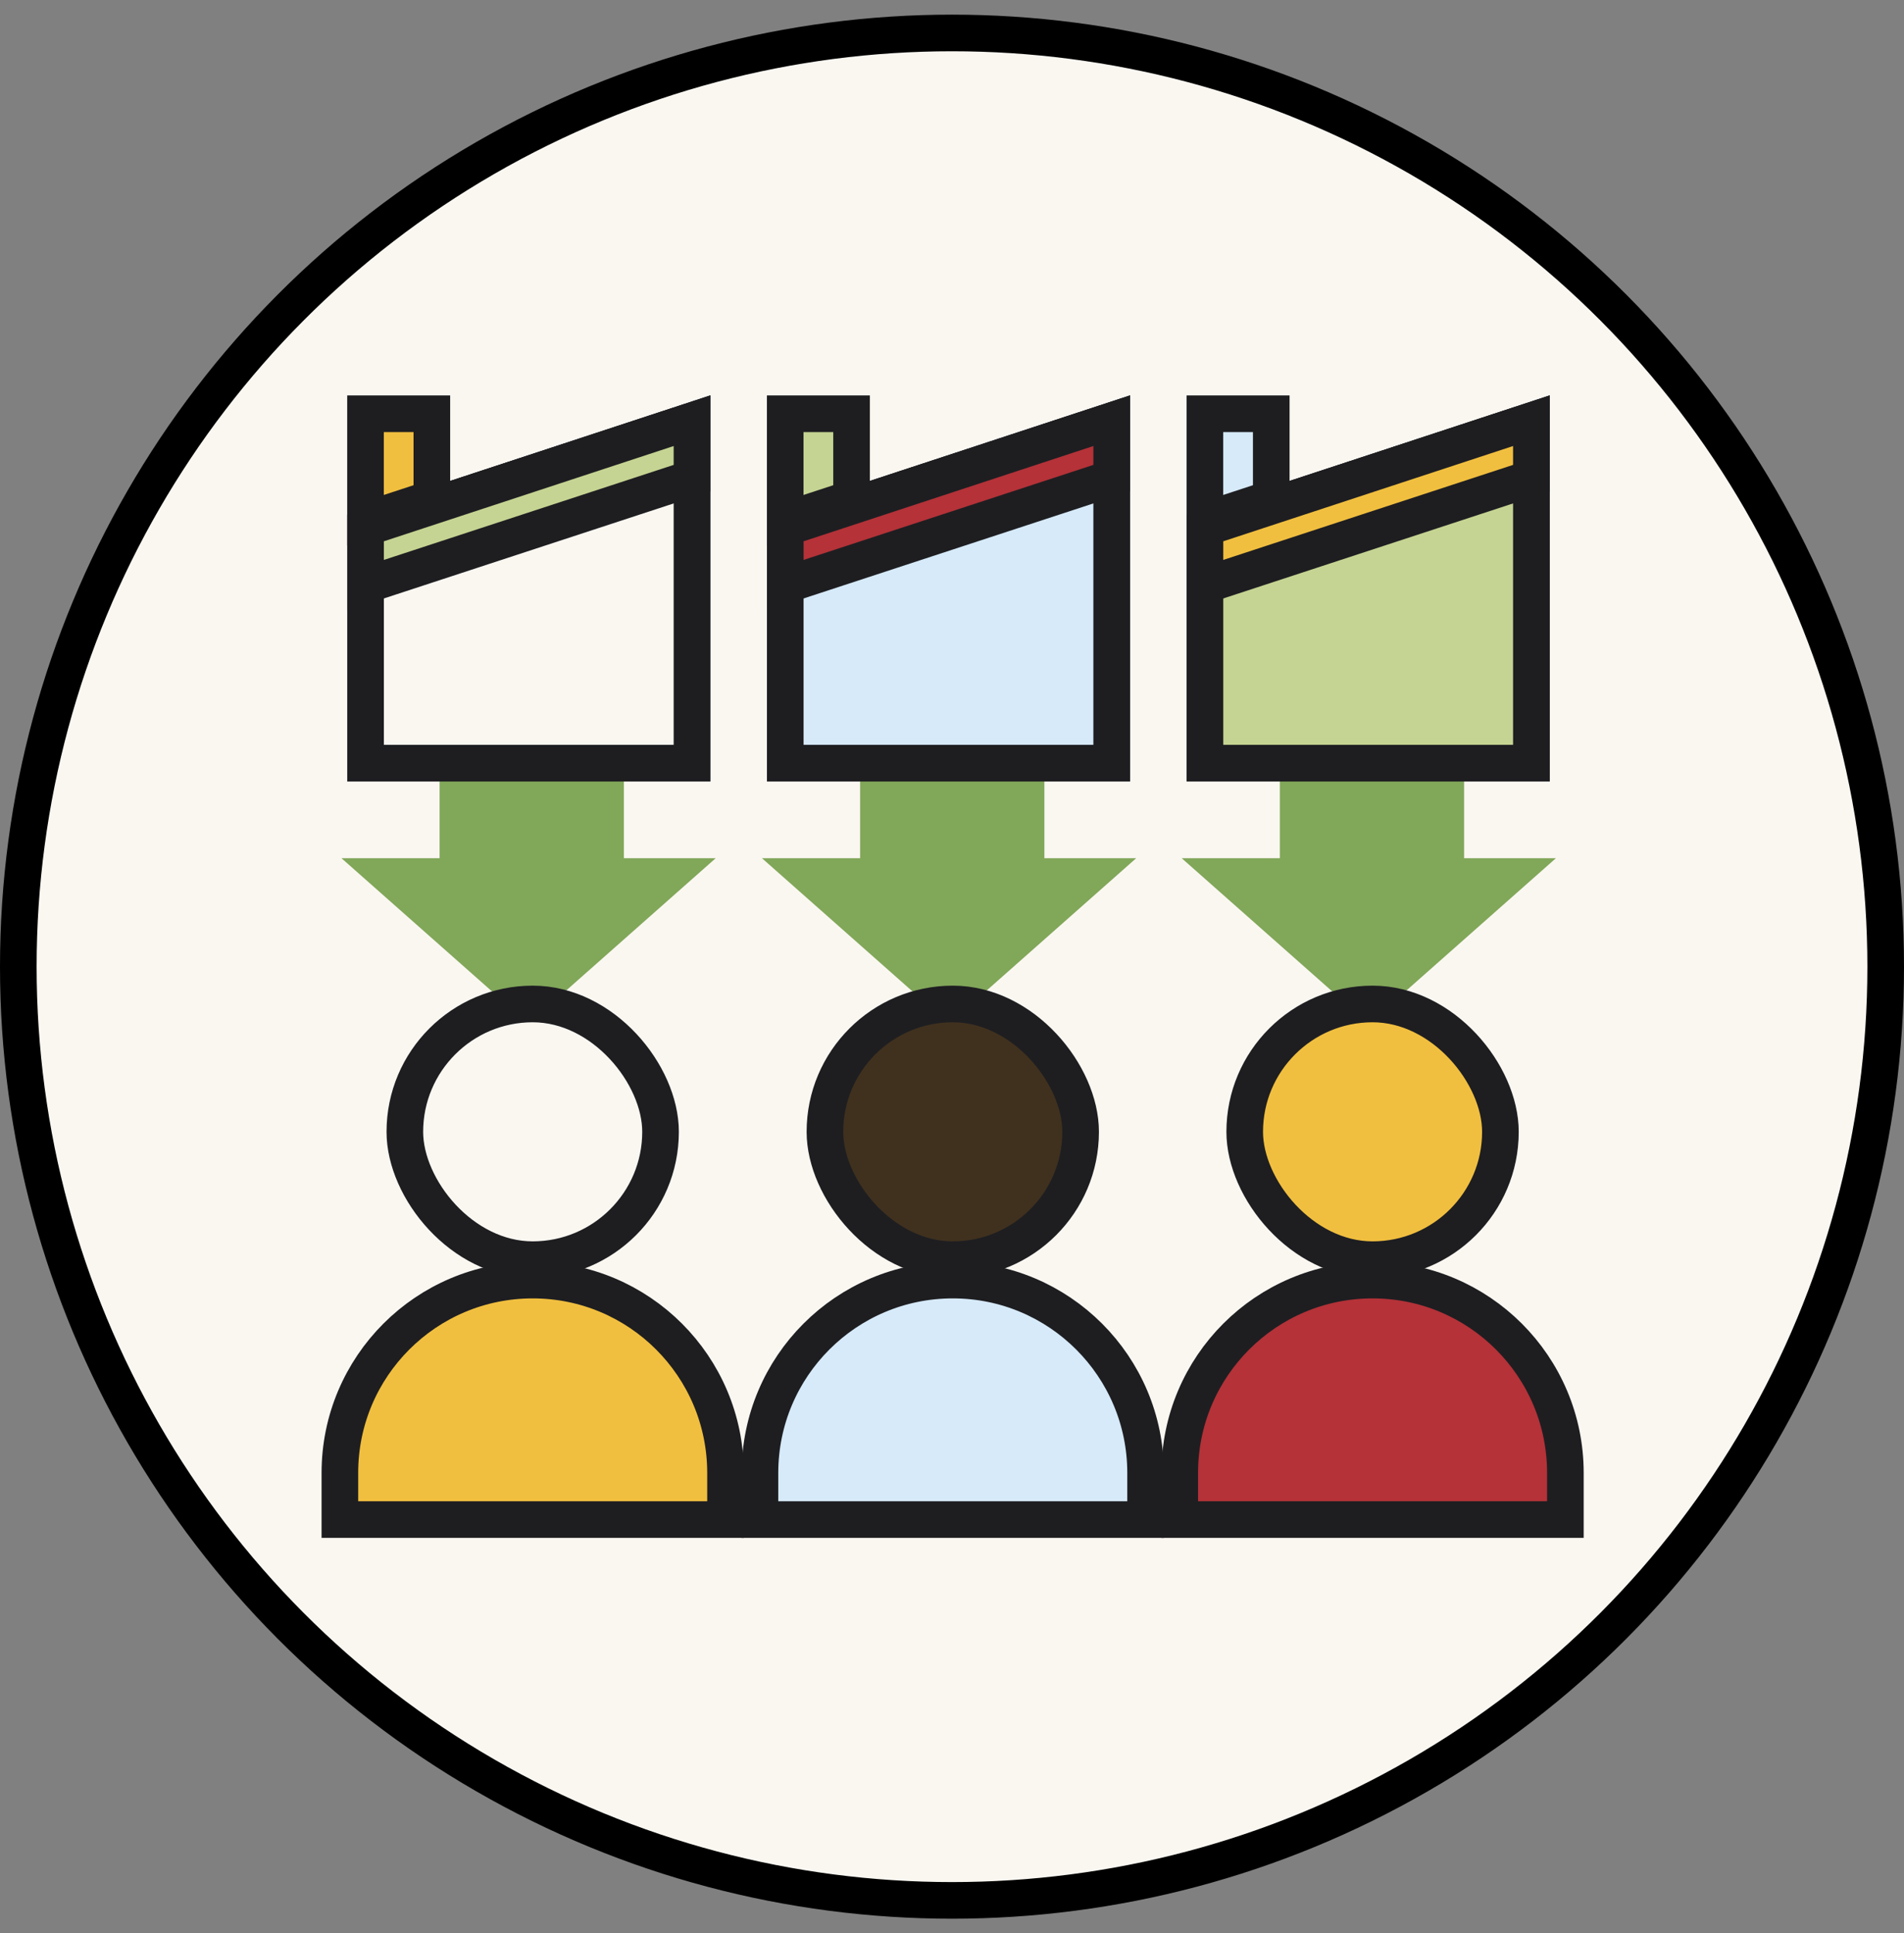
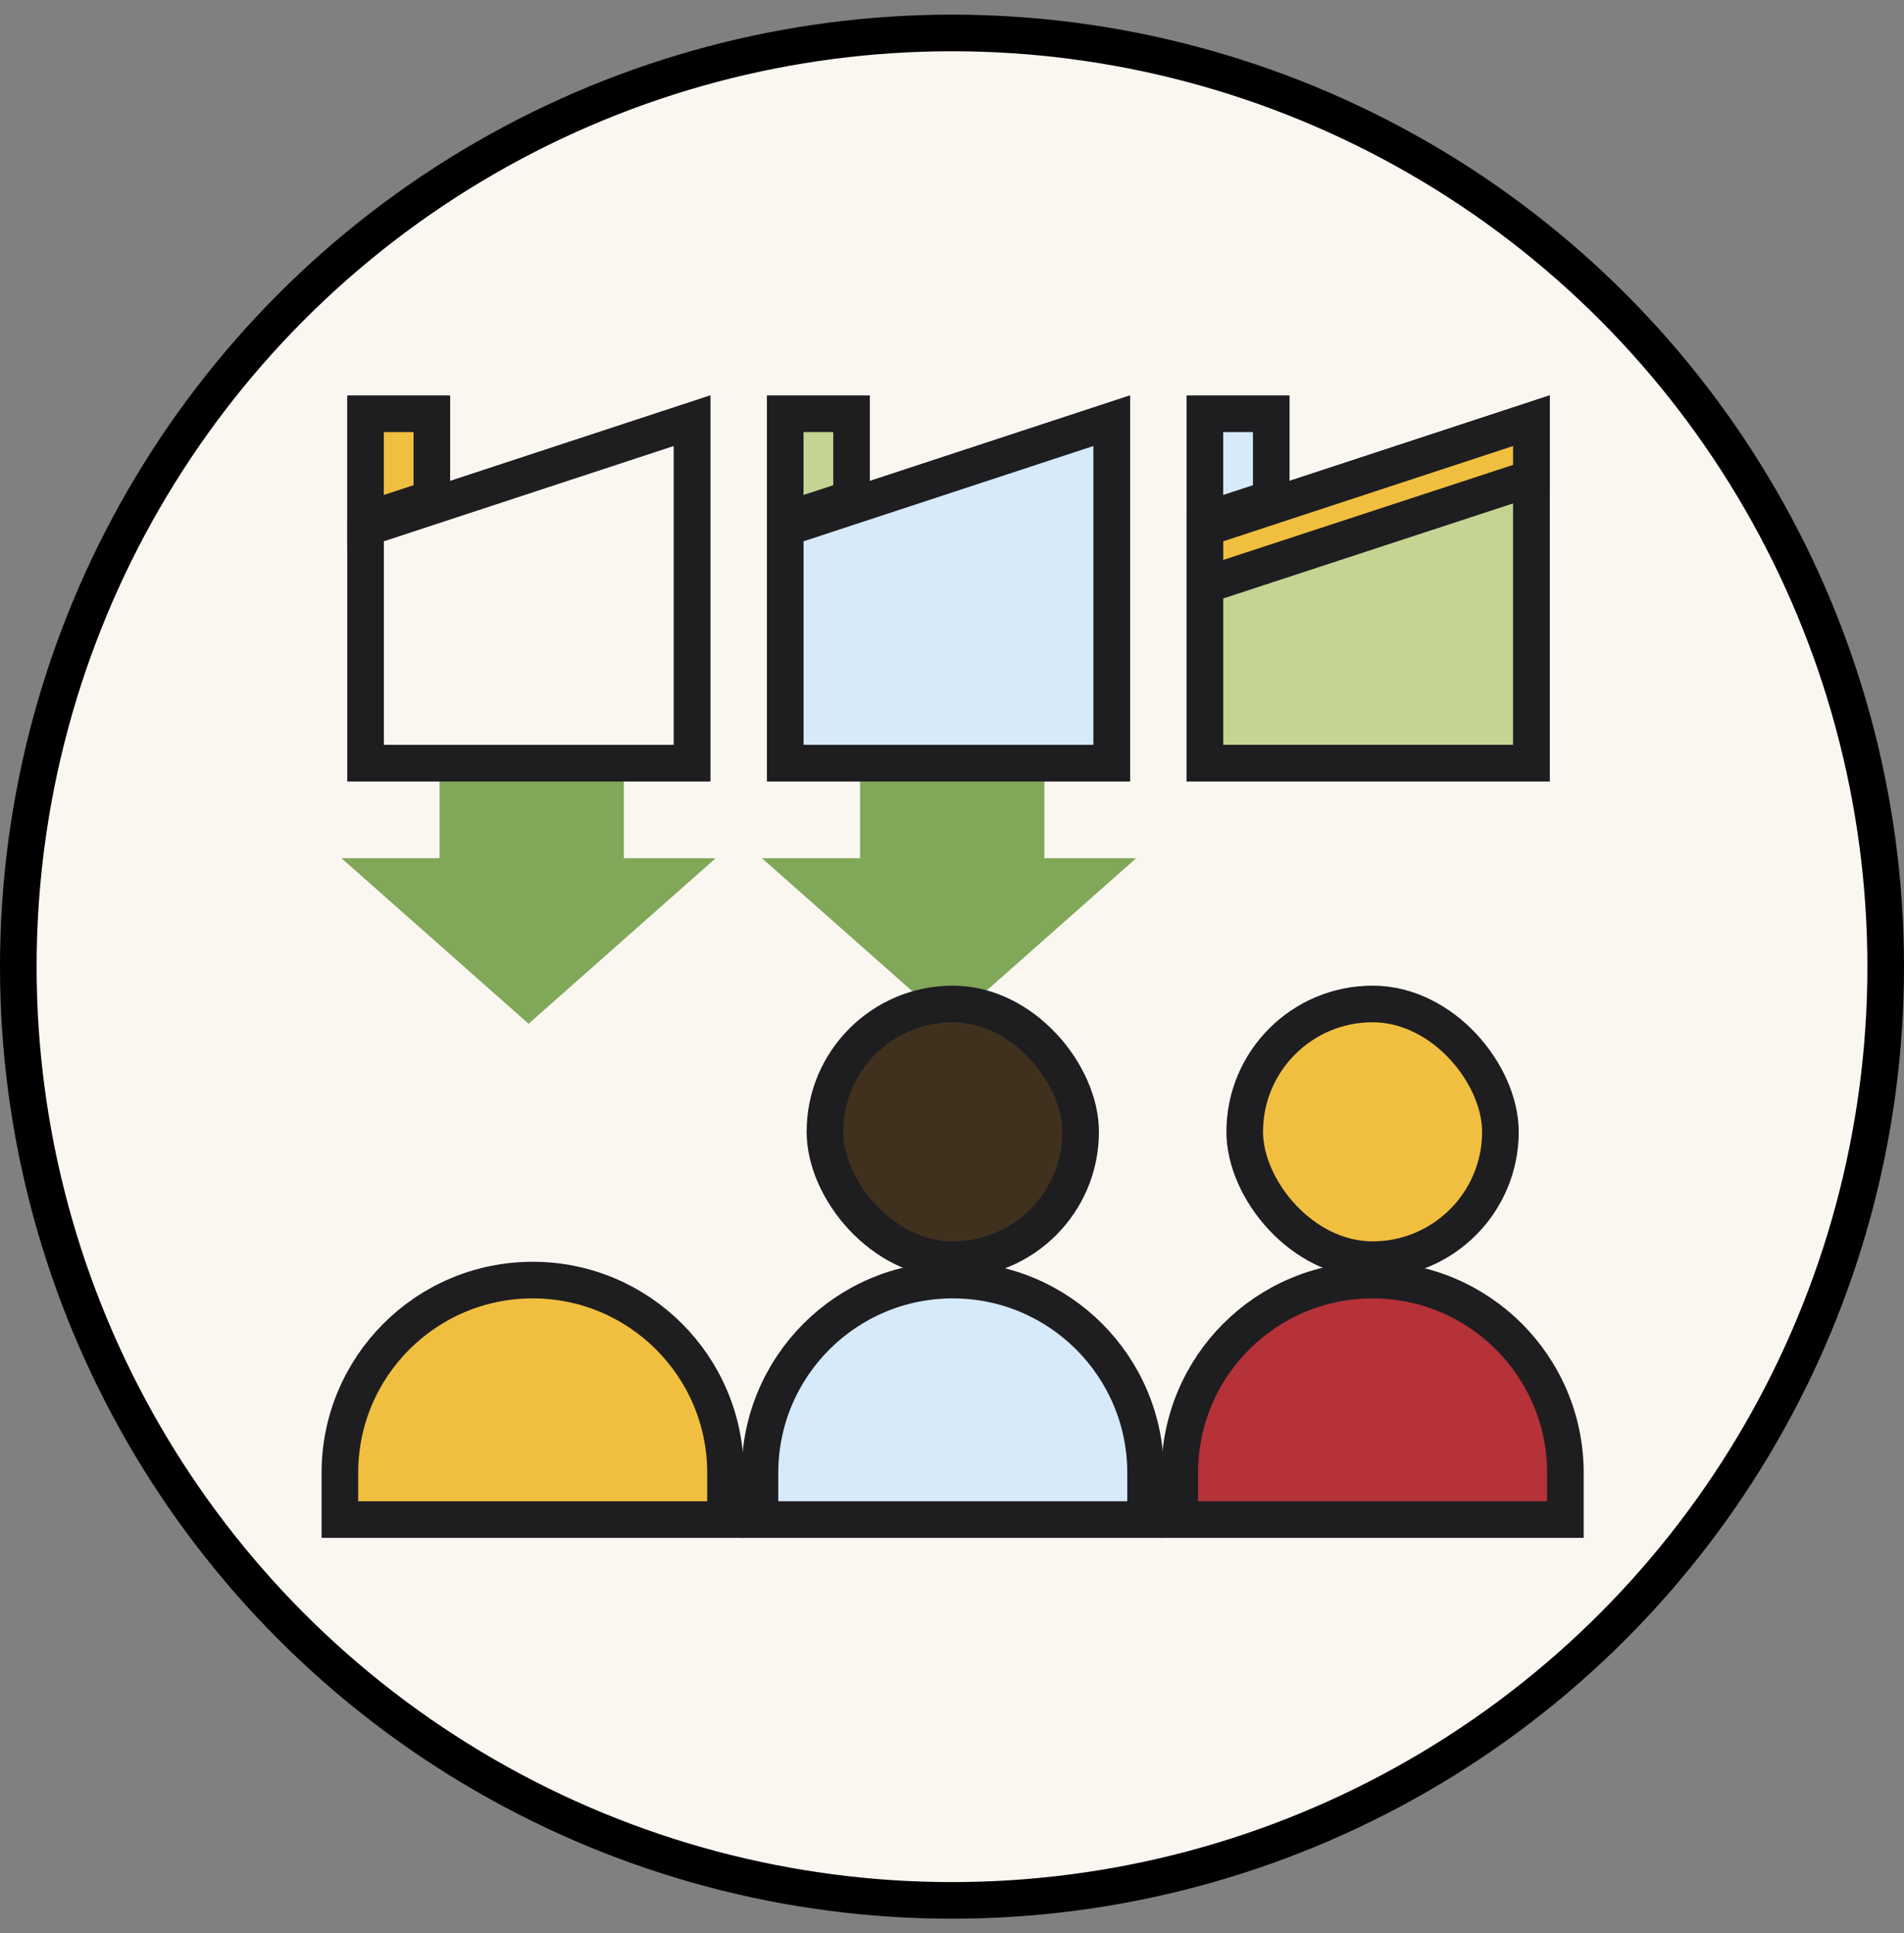
<svg xmlns="http://www.w3.org/2000/svg" width="65" height="66" viewBox="0 0 65 66" fill="none">
  <rect x="0" y="0" width="65" height="66" fill="#808080" stroke="none" />
  <circle cx="32.5" cy="33" r="31.875" fill="#FAF7F1" stroke="black" stroke-width="1.25" />
  <path d="M32.4 34.949L26.012 29.297L29.363 29.297L29.363 24.089L35.654 24.089L35.654 29.297L38.788 29.297L32.4 34.949Z" fill="#81A759" />
-   <path d="M46.729 34.949L40.341 29.297L43.692 29.297L43.692 24.089L49.983 24.089L49.983 29.297L53.117 29.297L46.729 34.949Z" fill="#81A759" />
  <path d="M18.045 34.949L11.657 29.297L15.007 29.297L15.007 24.089L21.299 24.089L21.299 29.297L24.433 29.297L18.045 34.949Z" fill="#81A759" />
  <path d="M26.808 18.026L37.951 14.363V26.052H26.808V18.026Z" fill="#D6EAF9" stroke="#1E1E21" stroke-width="1.25" />
  <path d="M26.808 18.026L37.951 14.363V26.052H26.808V18.026Z" fill="#D6EAF9" stroke="#1E1E21" stroke-width="1.25" />
-   <path d="M37.951 16.323L26.808 19.977V18.026L37.951 14.363V16.323Z" fill="#B43238" stroke="#1E1E21" stroke-width="1.25" />
  <path d="M26.806 14.125H29.071V17.017L26.806 17.759V14.125Z" fill="#C5D492" stroke="#1E1E21" stroke-width="1.25" />
  <path d="M12.48 18.026L23.623 14.363V26.052H12.48V18.026Z" fill="#FAF7F1" stroke="#1E1E21" stroke-width="1.25" />
  <path d="M12.48 18.026L23.623 14.363V26.052H12.48V18.026Z" fill="#FAF7F1" stroke="#1E1E21" stroke-width="1.25" />
-   <path d="M23.623 16.323L12.48 19.977V18.026L23.623 14.363V16.323Z" fill="#C5D492" stroke="#1E1E21" stroke-width="1.25" />
  <path d="M12.478 14.125H14.743V17.017L12.478 17.759V14.125Z" fill="#F1BF3F" stroke="#1E1E21" stroke-width="1.25" />
  <path d="M41.136 18.026L52.279 14.363V26.052H41.136V18.026Z" fill="#B43238" stroke="#1E1E21" stroke-width="1.25" />
  <path d="M41.136 18.026L52.279 14.363V26.052H41.136V18.026Z" fill="#C5D492" stroke="#1E1E21" stroke-width="1.25" />
  <path d="M52.279 16.323L41.136 19.977V18.026L52.279 14.363V16.323Z" fill="#F1BF3F" stroke="#1E1E21" stroke-width="1.25" />
  <path d="M41.134 14.125H43.399V17.017L41.134 17.759V14.125Z" fill="#D6EAF9" stroke="#1E1E21" stroke-width="1.25" />
  <path d="M39.109 50.282V51.874H25.944V50.282C25.944 46.646 28.891 43.699 32.527 43.699C36.162 43.699 39.109 46.646 39.109 50.282Z" fill="#D6EAF9" stroke="#1E1E21" stroke-width="1.25" />
  <rect x="28.162" y="34.273" width="8.729" height="8.729" rx="4.365" fill="#40311E" stroke="#1E1E21" stroke-width="1.25" />
  <path d="M24.768 50.282V51.874H11.603V50.282C11.603 46.646 14.55 43.699 18.186 43.699C21.821 43.699 24.768 46.646 24.768 50.282Z" fill="#F1BF3F" stroke="#1E1E21" stroke-width="1.25" />
-   <rect x="13.821" y="34.273" width="8.729" height="8.729" rx="4.365" fill="#FAF7F1" stroke="#1E1E21" stroke-width="1.25" />
  <path d="M53.44 50.282V51.874H40.275V50.282C40.275 46.646 43.222 43.699 46.857 43.699C50.493 43.699 53.44 46.646 53.44 50.282Z" fill="#B43238" stroke="#1E1E21" stroke-width="1.25" />
  <rect x="42.493" y="34.273" width="8.729" height="8.729" rx="4.365" fill="#F1BF3F" stroke="#1E1E21" stroke-width="1.25" />
</svg>